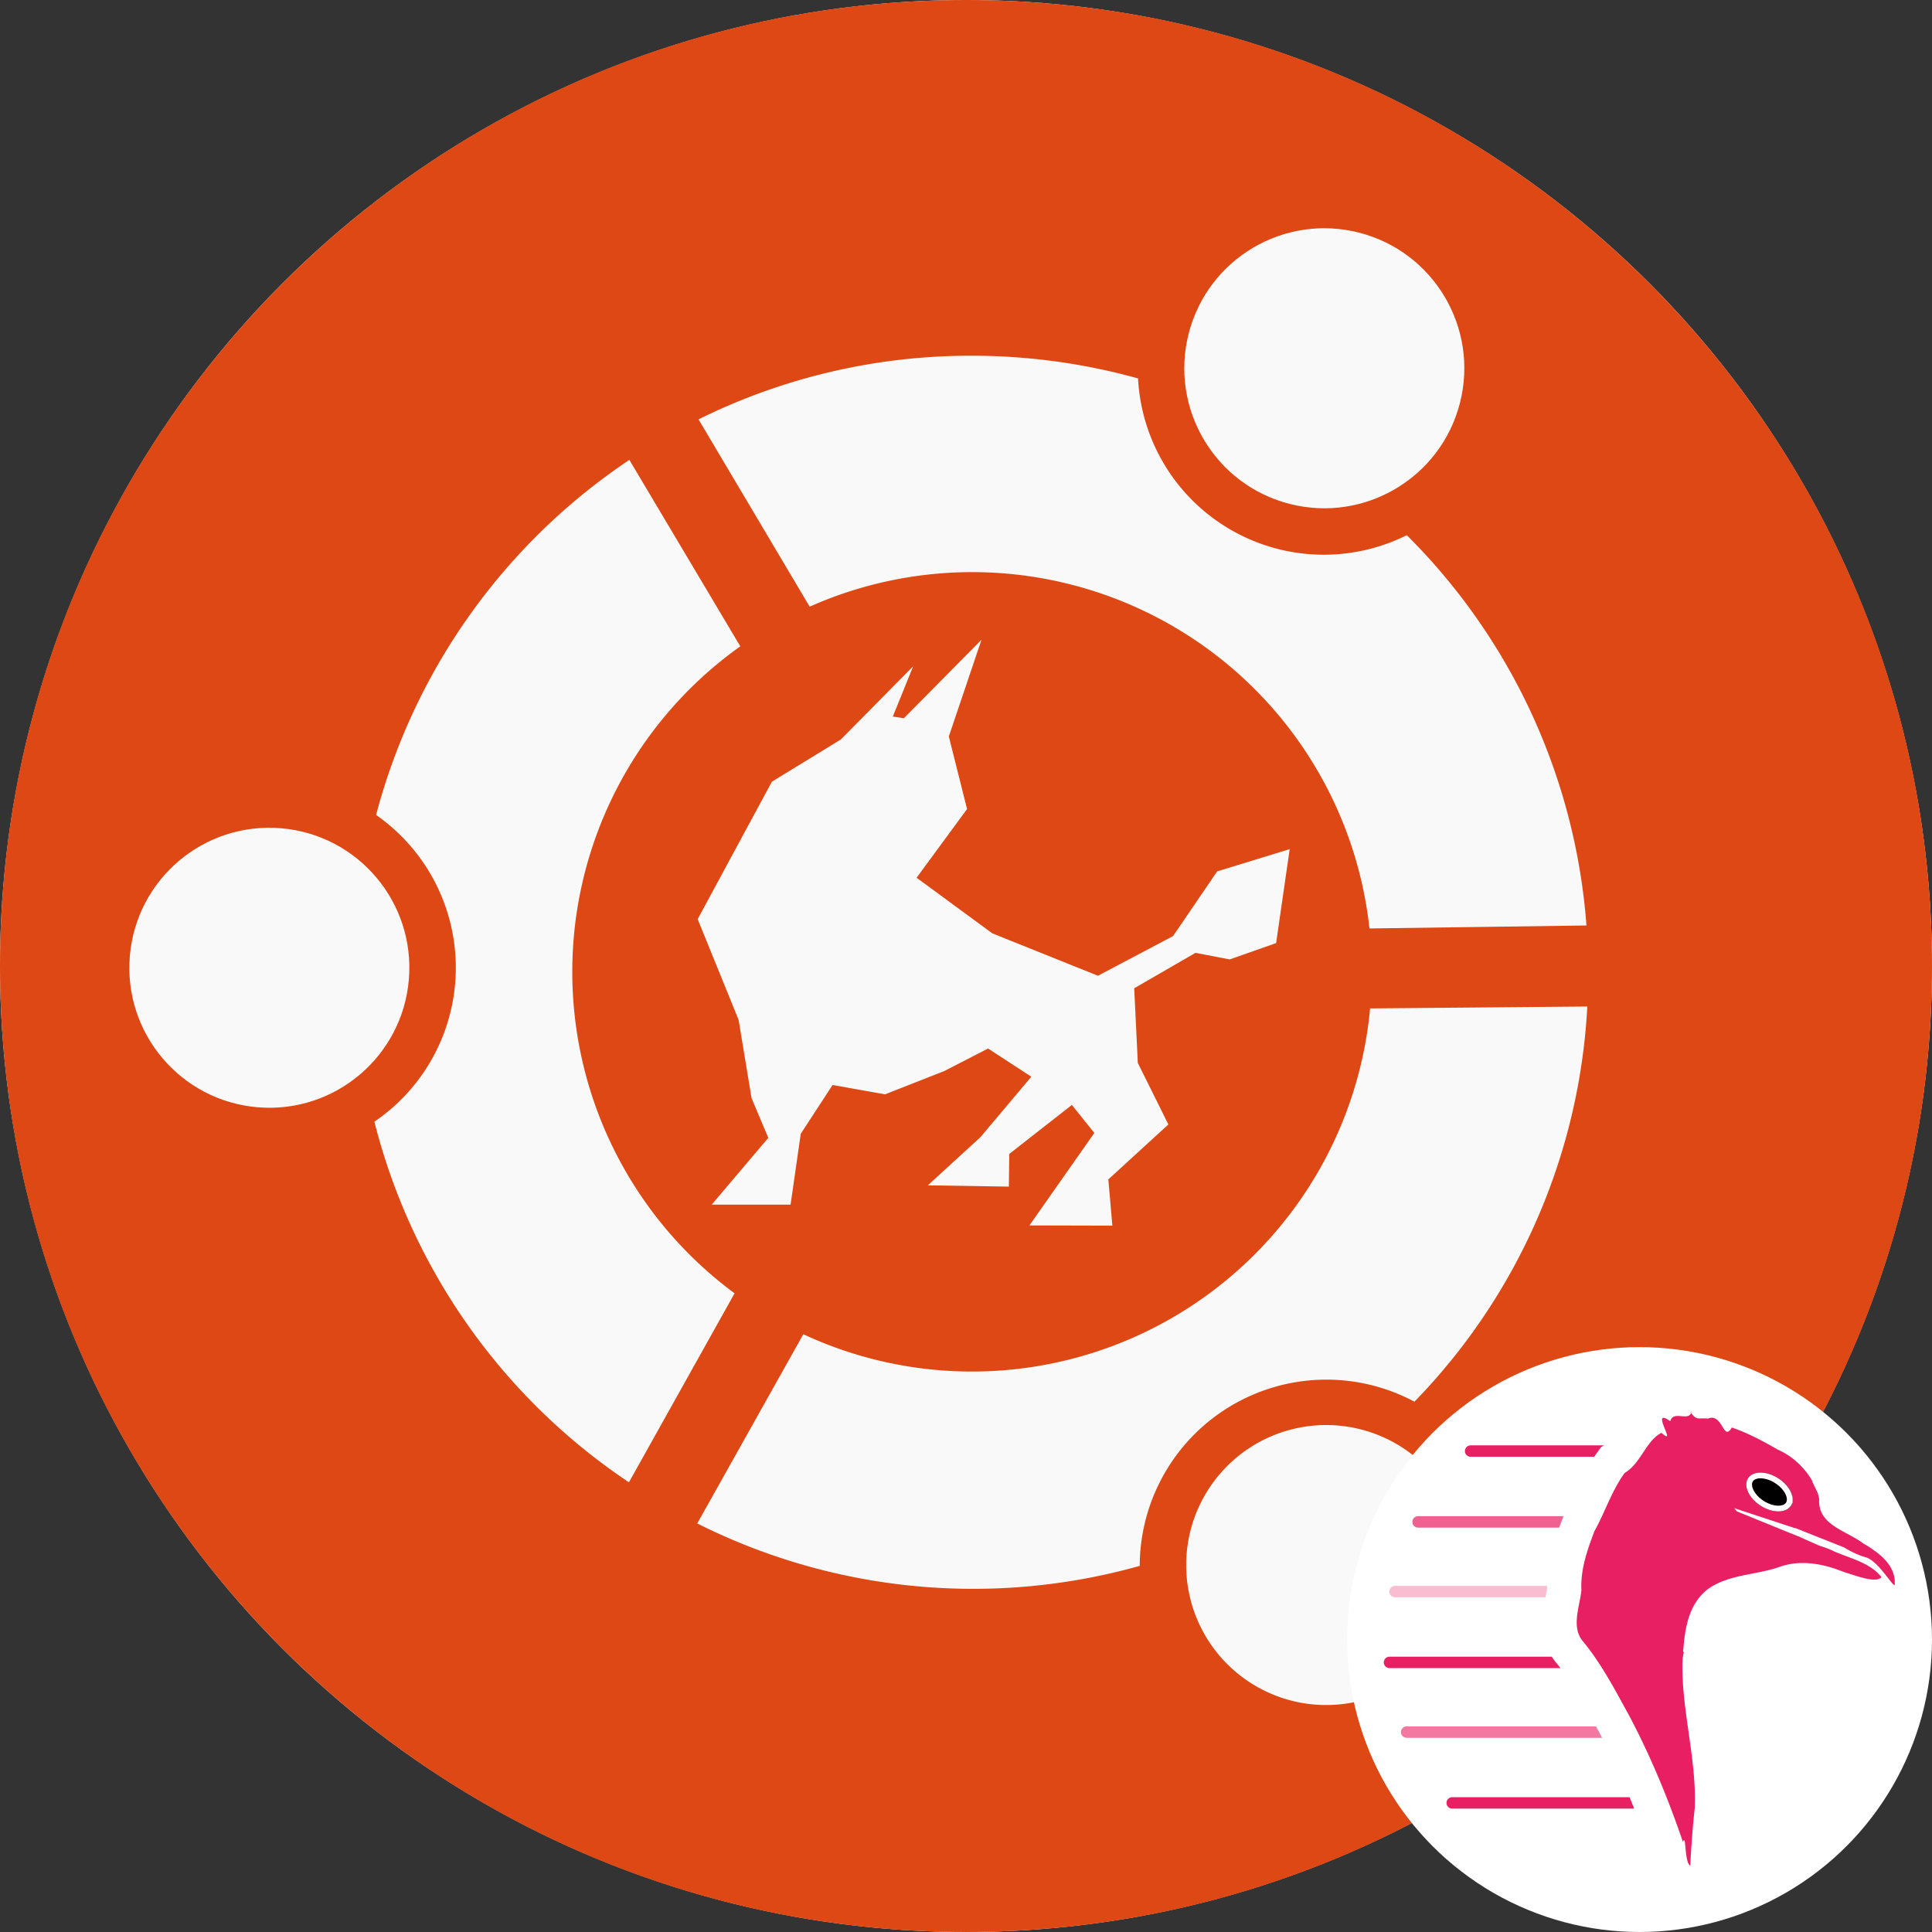
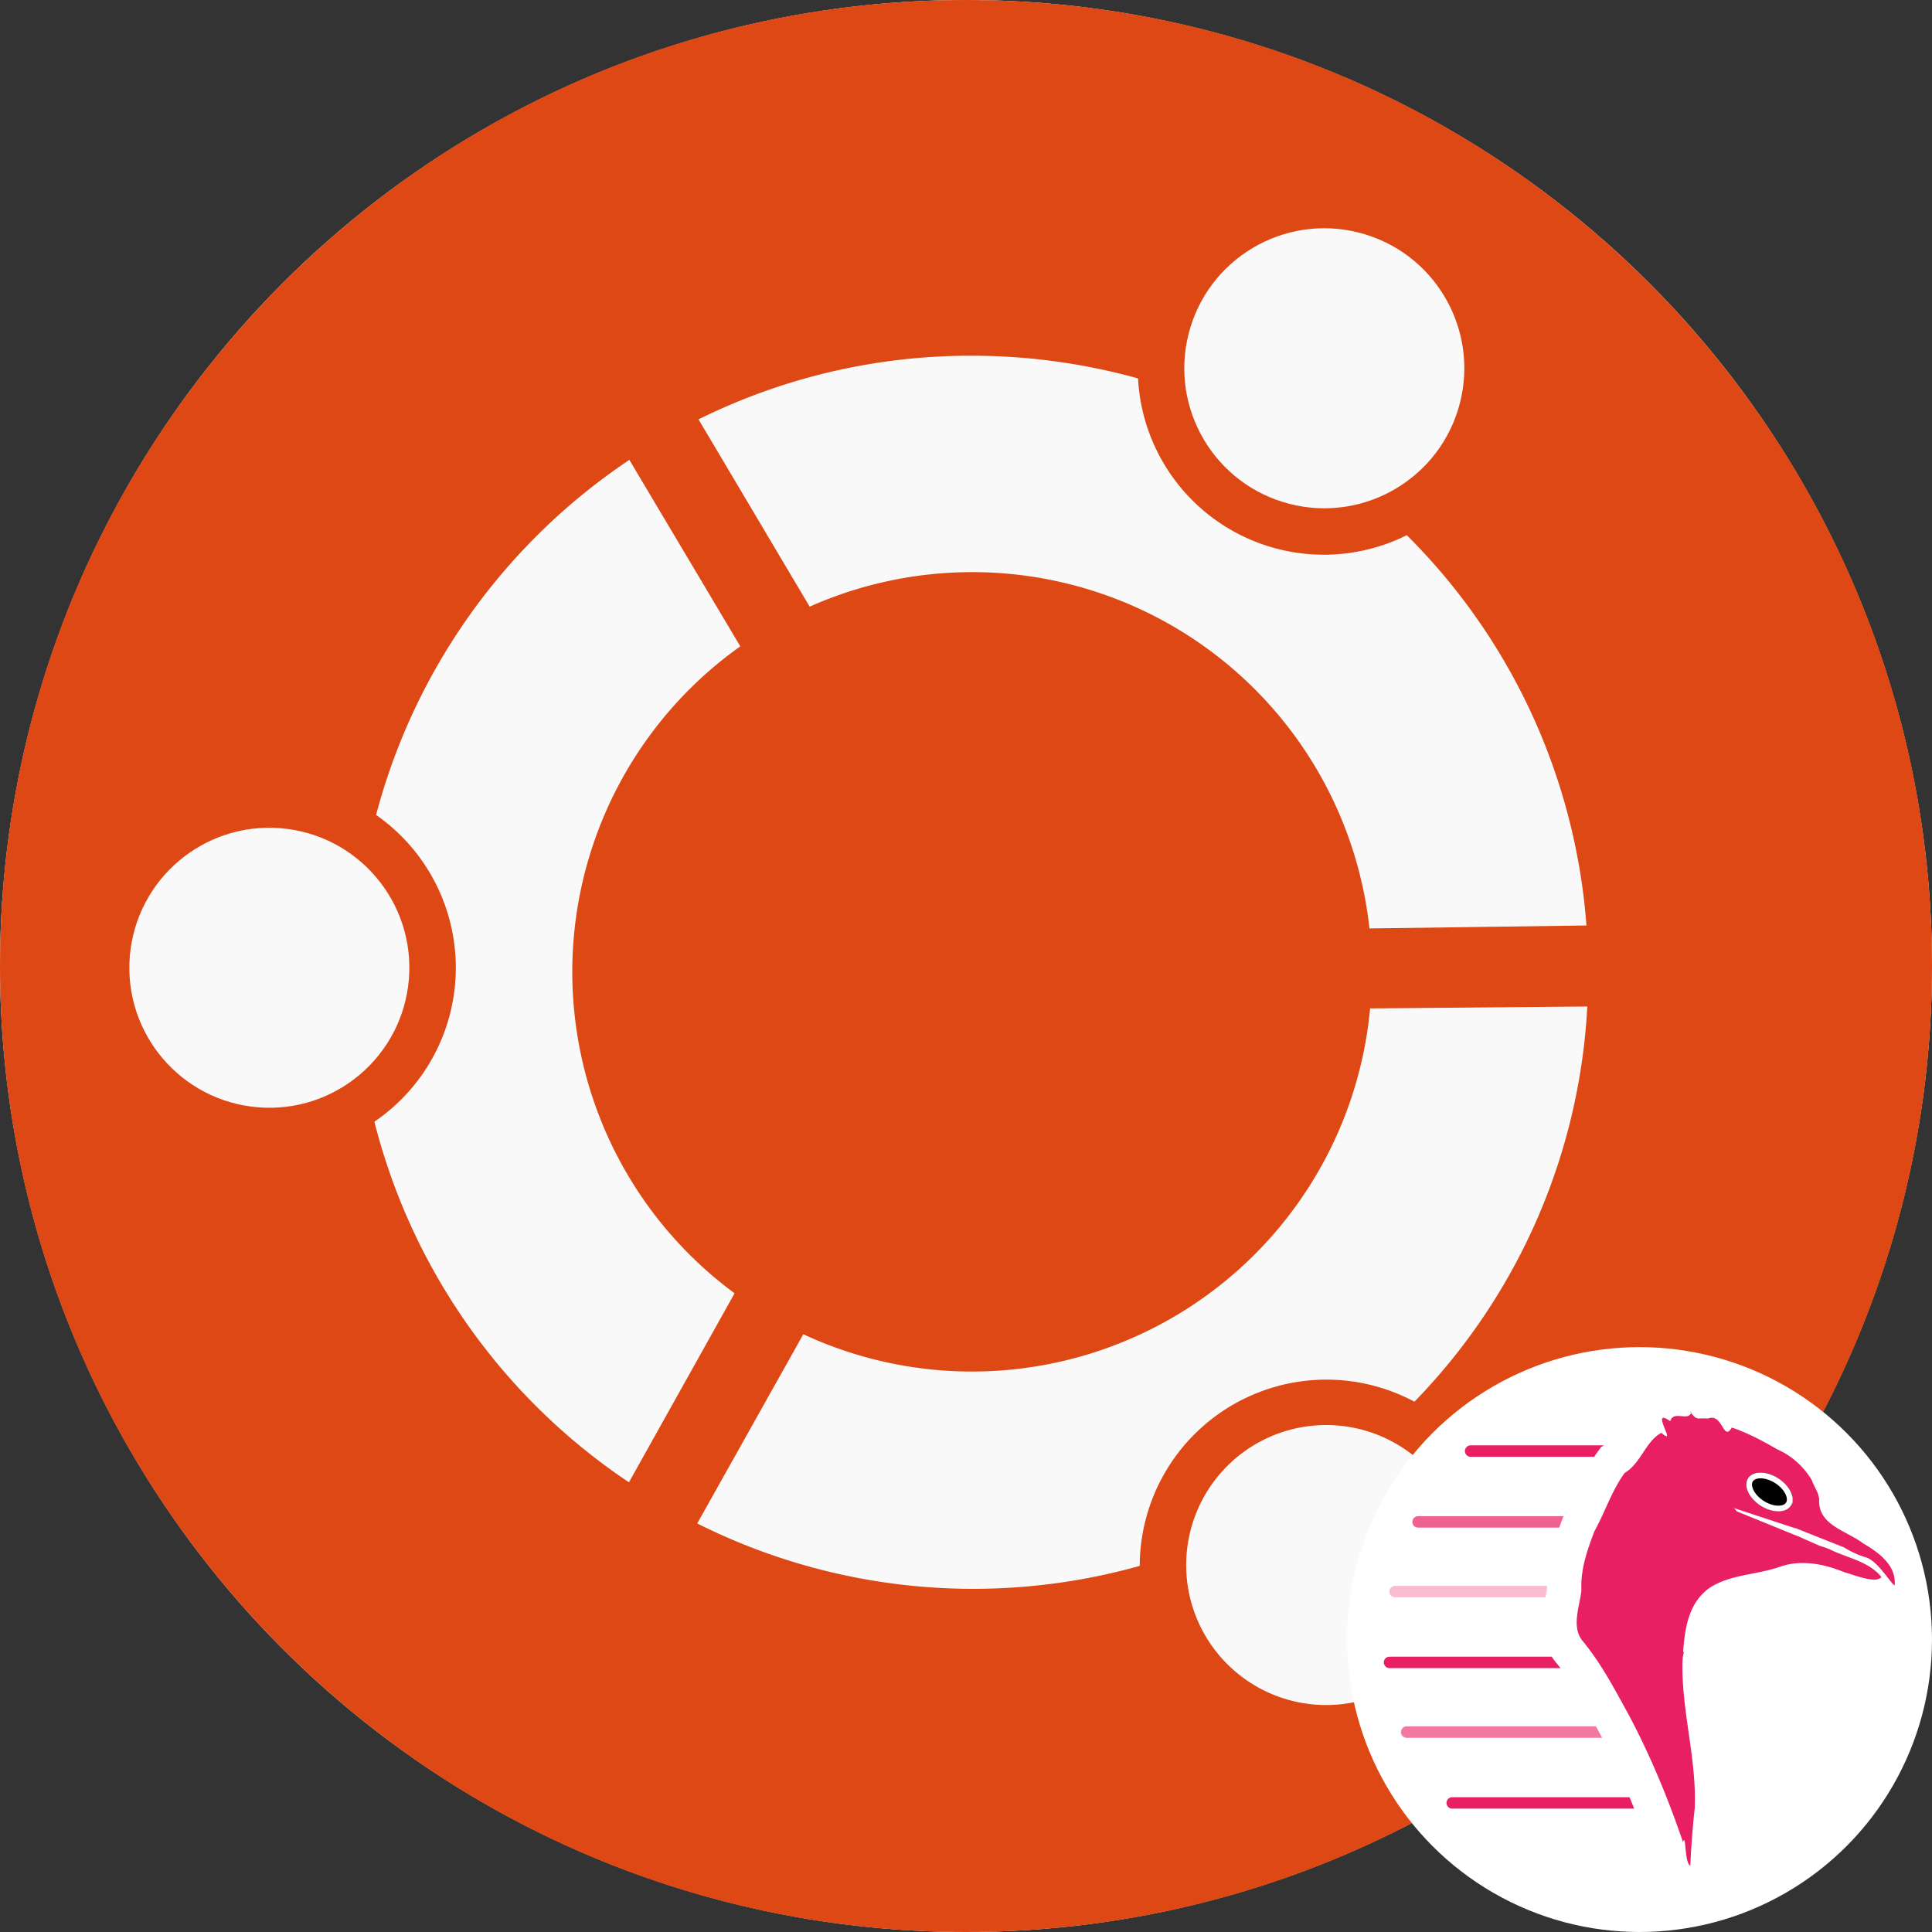
<svg xmlns="http://www.w3.org/2000/svg" width="512" height="512" fill="none">
  <rect width="100%" height="100%" fill="#333333" stroke="none" />
  <defs>
    <clipPath id="a">
      <path fill="#fff" d="M0 0h512v512H0z" />
    </clipPath>
  </defs>
  <g clip-path="url(#a)">
    <circle cx="256" cy="256" r="256" fill="#fff" />
    <path fill="#DD4814" d="M256 512c141.385 0 256-114.615 256-256S397.385 0 256 0 0 114.615 0 256s114.615 256 256 256Z" />
    <path fill="#F9F9F9" fill-rule="evenodd" d="M388.553 414.749a37.104 37.104 0 0 1-44.36 36.385 37.108 37.108 0 0 1-29.137-29.181 37.104 37.104 0 0 1 62.65-33.419 37.102 37.102 0 0 1 10.847 26.215Z" clip-rule="evenodd" />
    <path fill="#F9F9F9" d="M386.906 106.765c5.065-19.855-6.925-40.056-26.78-45.12-19.854-5.066-40.056 6.924-45.12 26.779-5.065 19.855 6.925 40.056 26.78 45.121 19.855 5.064 40.056-6.926 45.12-26.78Zm-278.55 152.762c1.689-20.421-13.495-38.345-33.916-40.035-20.42-1.689-38.345 13.495-40.034 33.916-1.69 20.421 13.495 38.345 33.915 40.035 20.421 1.689 38.345-13.495 40.035-33.916Z" />
-     <path fill="#F9F9F9" fill-rule="evenodd" d="m242.903 232.615 13.379-18.214-4.835-19.225 8.657-25.634-20.574 20.8-2.923-.45 5.396-13.323-19.169 19.394-18.269 11.187-19.675 36.427 10.849 26.701 3.429 20.743 4.441 10.513-15.009 17.707h20.912l2.698-18.776 8.432-12.929 13.885 2.474 15.74-6.184 11.58-5.959 11.468 7.477-13.492 16.021-13.941 12.761 21.474.337.112-8.657 16.584-12.986 5.958 7.421-17.201 24.509 21.98.056-1.068-12.254 15.908-14.56-8.095-16.302-.955-19.788 16.246-9.387 9.05 1.742 12.311-4.328 3.598-24.903-19.225 5.902-11.693 17.146-19.9 10.512-27.995-11.243-20.068-14.728Z" clip-rule="evenodd" />
    <path fill="#F9F9F9" fill-rule="evenodd" d="M214.571 160.773a105.906 105.906 0 0 1 131.721 38.819 105.921 105.921 0 0 1 16.629 46.458l57.507-.787a163.022 163.022 0 0 0-47.614-103.434 49.31 49.31 0 0 1-23.609 5.15 49.31 49.31 0 0 1-23.221-6.688 49.303 49.303 0 0 1-24.393-40.005 164.387 164.387 0 0 0-43.96-6.015 162.34 162.34 0 0 0-72.516 16.865l29.456 49.637ZM194.67 342.739a105.853 105.853 0 0 1 1.517-171.454l-29.4-49.412a163.359 163.359 0 0 0-67.12 94.102 49.362 49.362 0 0 1 21.129 40.761 49.356 49.356 0 0 1-21.578 40.525 163.02 163.02 0 0 0 67.457 95.565l27.995-50.087Zm168.419-75.496a105.97 105.97 0 0 1-52.706 82.132 105.955 105.955 0 0 1-97.498 4.213l-28.108 50.143a163.019 163.019 0 0 0 117.263 11.243 49.477 49.477 0 0 1 24.09-42.35 49.465 49.465 0 0 1 48.708-1.16 162.403 162.403 0 0 0 45.815-104.727l-57.564.506Z" clip-rule="evenodd" />
  </g>
  <circle cx="434.5" cy="434.5" r="77.5" fill="#fff" style="stroke-width:.303" />
  <path fill="#e91f63" d="M425.077 383.035h-35.382a1.514 1.514 0 0 0 0 3.027h32.77c.235-.346.477-.693.727-1.038l1.108-1.53z" style="stroke-width:.303" />
  <path fill="#e91f63" fill-opacity=".7" d="M414.02 402.627a209.462 209.462 0 0 0-.82 2.205h-37.43a1.514 1.514 0 0 1 0-3.027h38.595l-.109.196z" style="stroke-width:.303" />
  <path fill="#e91f63" fill-opacity=".3" d="M409.98 420.271h-40.265a1.514 1.514 0 0 0 0 3.028h39.85l.026-.131.01-.045c.187-.955.31-1.593.387-2.094a31.968 31.968 0 0 1-.007-.758z" style="stroke-width:.303" />
  <path fill="#e91f63" d="M411.238 439.041H368.2a1.514 1.514 0 0 0 0 3.027h45.341a47.373 47.373 0 0 0-.91-1.146 15.756 15.756 0 0 1-1.394-1.881z" style="stroke-width:.303" />
  <path fill="#e91f63" fill-opacity=".6" d="M422.95 457.508h-50.208a1.514 1.514 0 0 0 0 3.027h51.827a186.596 186.596 0 0 0-.904-1.726 1609.327 1609.327 0 0 1-.715-1.301z" style="stroke-width:.303" />
  <path fill="#e91f63" d="M431.847 476.277h-46.995a1.514 1.514 0 0 0 0 3.028h48.221a229.097 229.097 0 0 0-1.226-3.028zm16.36-102.063c-.593 2.65-4.773-.583-5.566 2.416-4.681-3.297-.287 3.569-.907 4.002l-.038-.008-.371-.112c-.231-.138-.56-.362-1.029-.795-4.15 2.15-5.404 8.068-9.75 10.635-3.452 4.765-5.167 10.326-8.025 15.473-1.903 5.057-3.702 10.135-3.432 15.62-.448 4.333-2.816 9.88.477 13.61 4.823 5.852 8.423 12.776 12.089 19.435 5.731 10.793 10.419 22.138 14.341 33.648.902-2.5.33 5.446 1.953 6.309.166-3.997.605-10.315 1.172-15.18.545-12.904-3.392-25.428-3.271-38.289.031-.537.053-1.091.085-1.638l.306-1.557-.19-.037c.447-6.279 1.482-12.972 6.867-16.838 5.451-3.688 12.452-3.51 18.54-5.62 1.357-.48 2.749-.81 4.132-.967.011-.002.027.009.037.007 4.025-.424 8.067.41 11.88 1.827.058.022.127.055.183.076.347.13.723.267 1.065.406 2.831.825 8.41 3.097 9.848 1.309-3.308-4.176-9.096-5.064-13.709-7.362-.74-.291-1.657-.63-2.588-.904l-4.546-2-1.118-.537-.008.038-16.373-6.66a8.317 8.317 0 0 0-.702-.85l16.134 5.314.014-.076c.559.245 1.117.465 1.692.649l-.008.037 11.272 4.47c1.87 1.151 3.912 2.134 5.904 2.666 3.237 1.141 6.5 6.952 7.535 7.408.496-5.346-4.27-8.723-8.309-11.11-4.584-3.468-12.18-4.863-11.687-11.853-.12-.517-.237-1.033-.405-1.545l-1.453-3.014.084-.023c-2.073-3.718-5.411-6.776-9.274-8.459-3.728-2.174-7.956-4.435-12.117-5.823-2.268 3.95-2.379-3.955-6.276-2.38-3.1-.238-2.843.643-4.715-1.719h.257zm19.325 16.692c1.102.187 2.313.634 3.491 1.319 3.128 1.821 4.834 4.704 3.823 6.438-1.01 1.733-4.38 1.65-7.506-.178-3.127-1.828-4.844-4.655-3.83-6.4.632-1.088 2.188-1.49 4.022-1.18z" style="stroke-width:.303" />
  <path fill="#000" d="M466.591 399.038c3.134 2.005 6.717 2.001 8.003-.009 1.287-2.01-.211-5.265-3.346-7.27-3.134-2.005-6.717-2-8.003.01-1.286 2.01.212 5.264 3.346 7.27z" style="stroke-width:.303" />
  <path fill="#fff" fill-rule="evenodd" d="M471.284 399.026c1.137-.001 1.765-.39 2.036-.812.27-.423.36-1.156-.116-2.189-.467-1.015-1.411-2.12-2.772-2.99-1.36-.871-2.76-1.265-3.877-1.264-1.137.001-1.765.39-2.035.813-.27.422-.36 1.155.115 2.188.468 1.015 1.412 2.121 2.772 2.991 1.36.87 2.76 1.264 3.877 1.263zm3.31.003c-1.286 2.01-4.869 2.014-8.003.009-3.134-2.005-4.632-5.26-3.346-7.27 1.286-2.01 4.87-2.015 8.003-.01 3.135 2.005 4.633 5.26 3.346 7.27z" clip-rule="evenodd" style="stroke-width:.303" />
</svg>